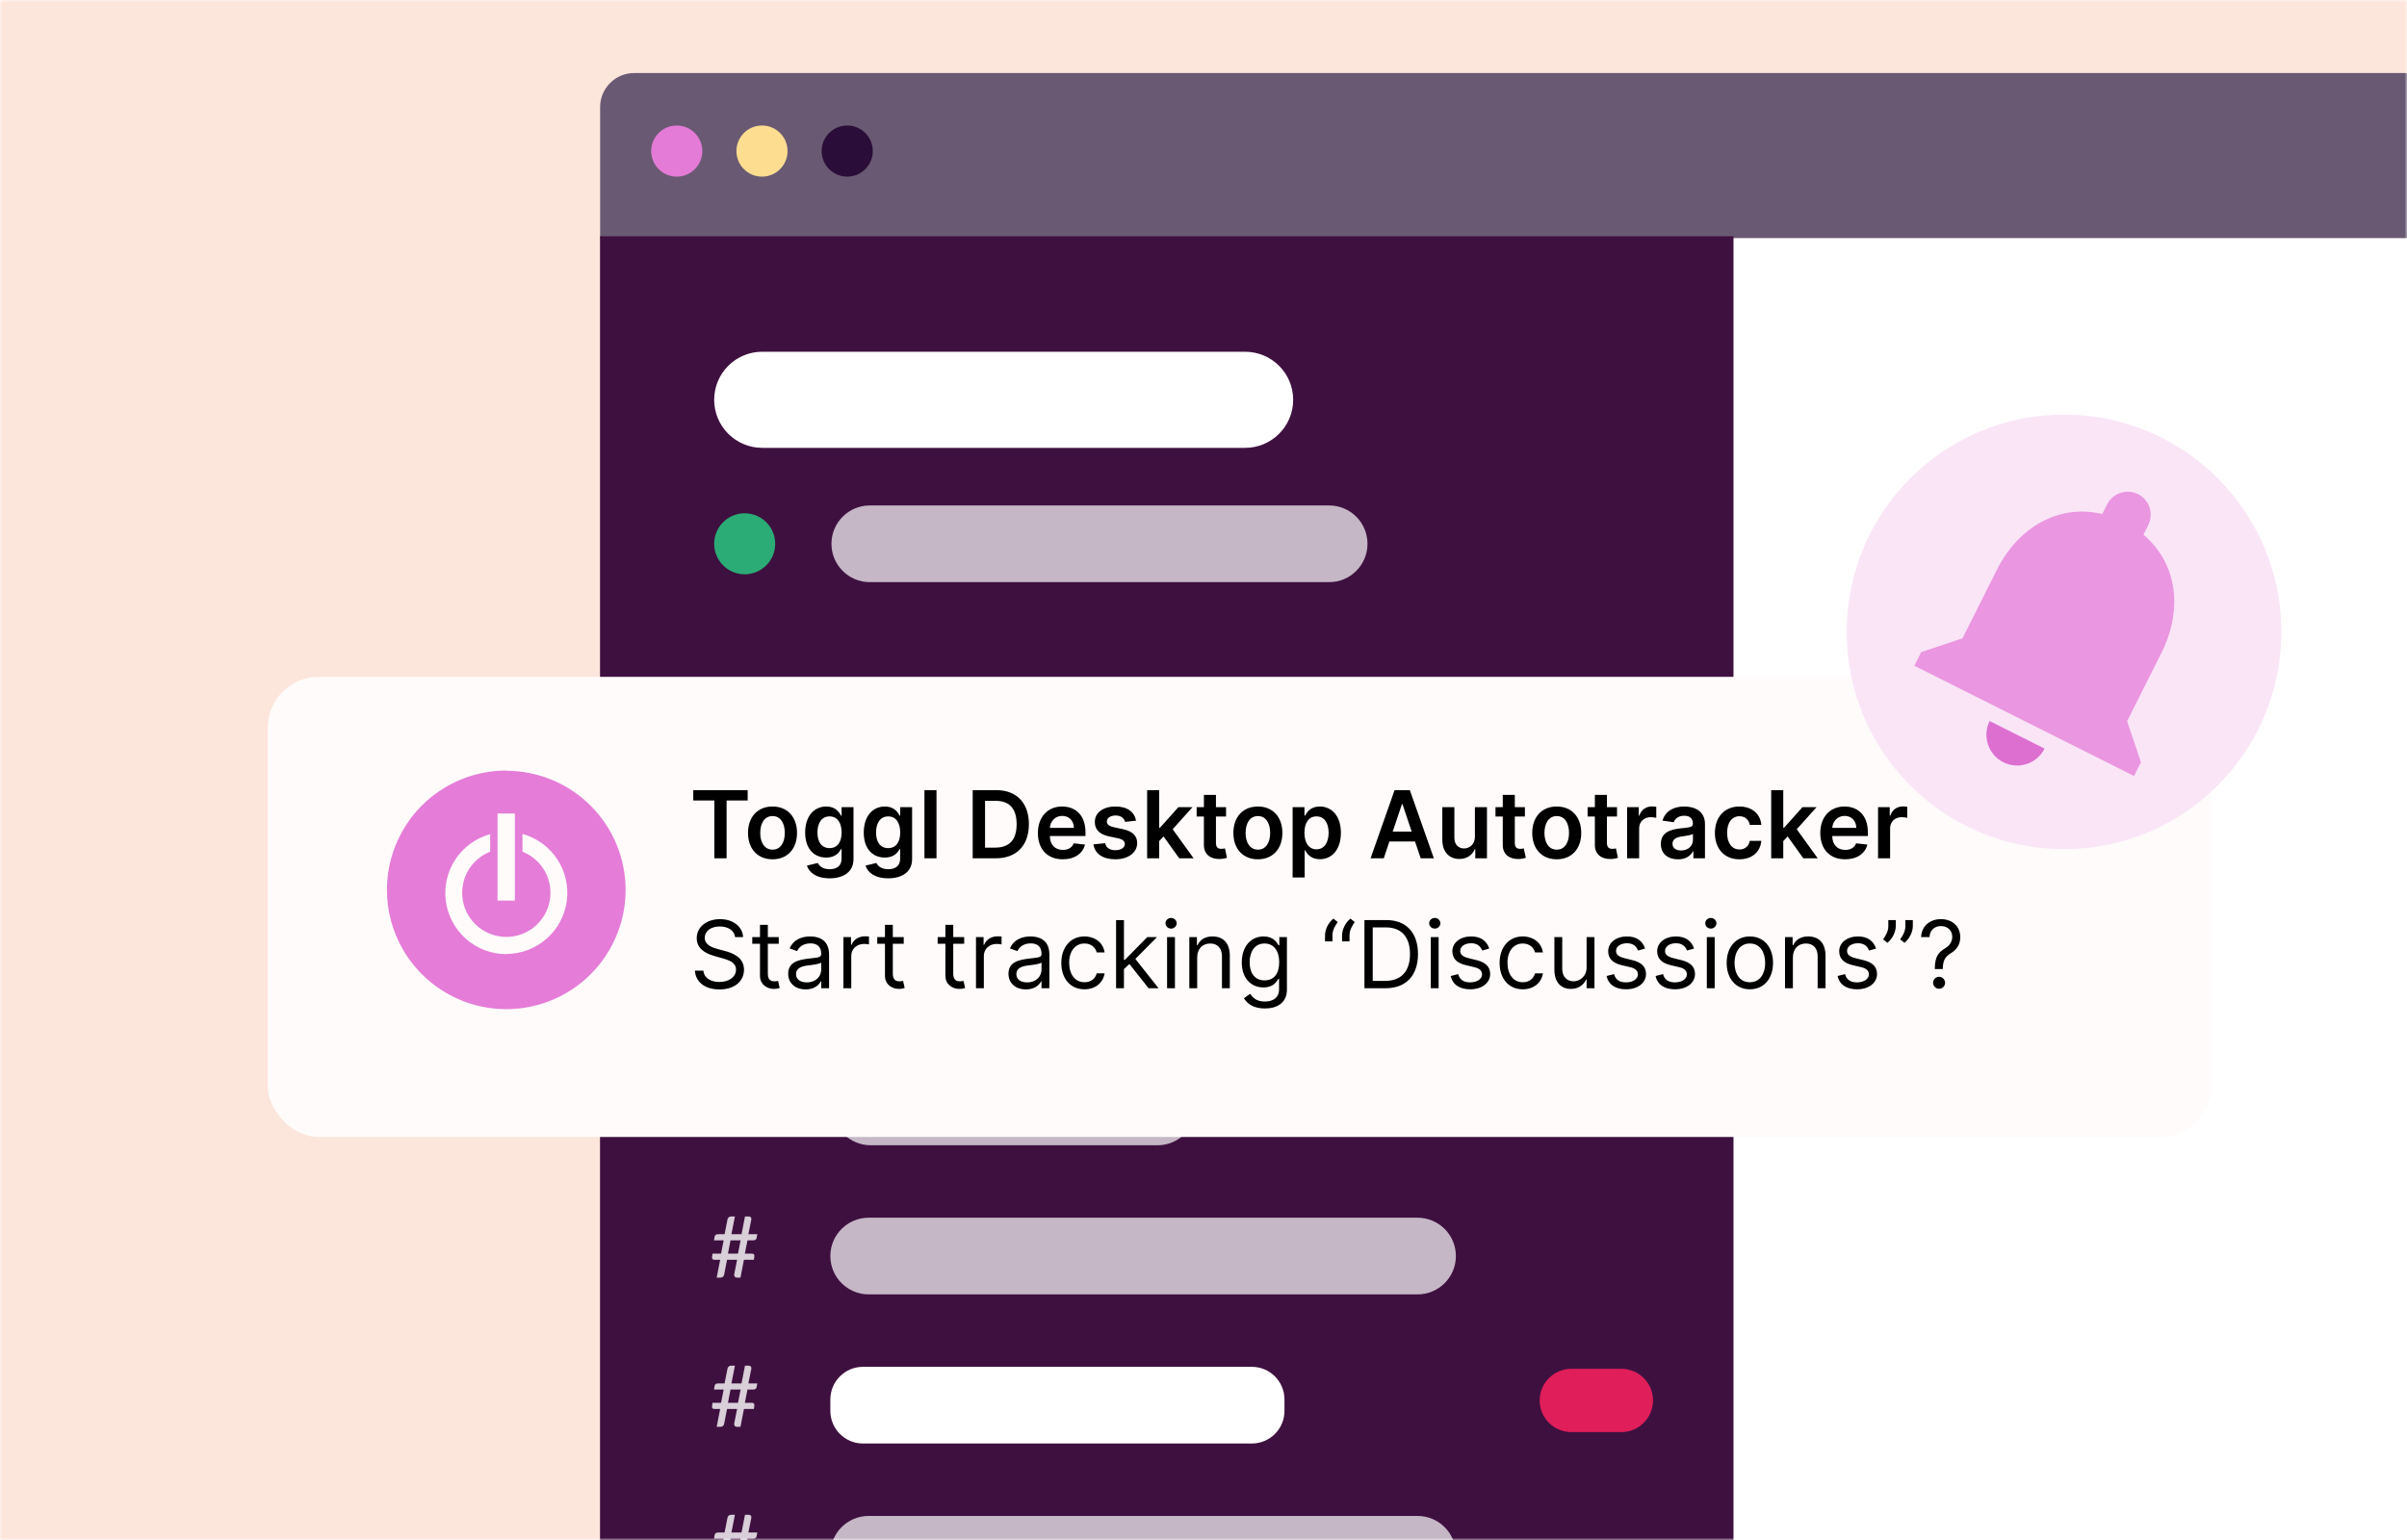
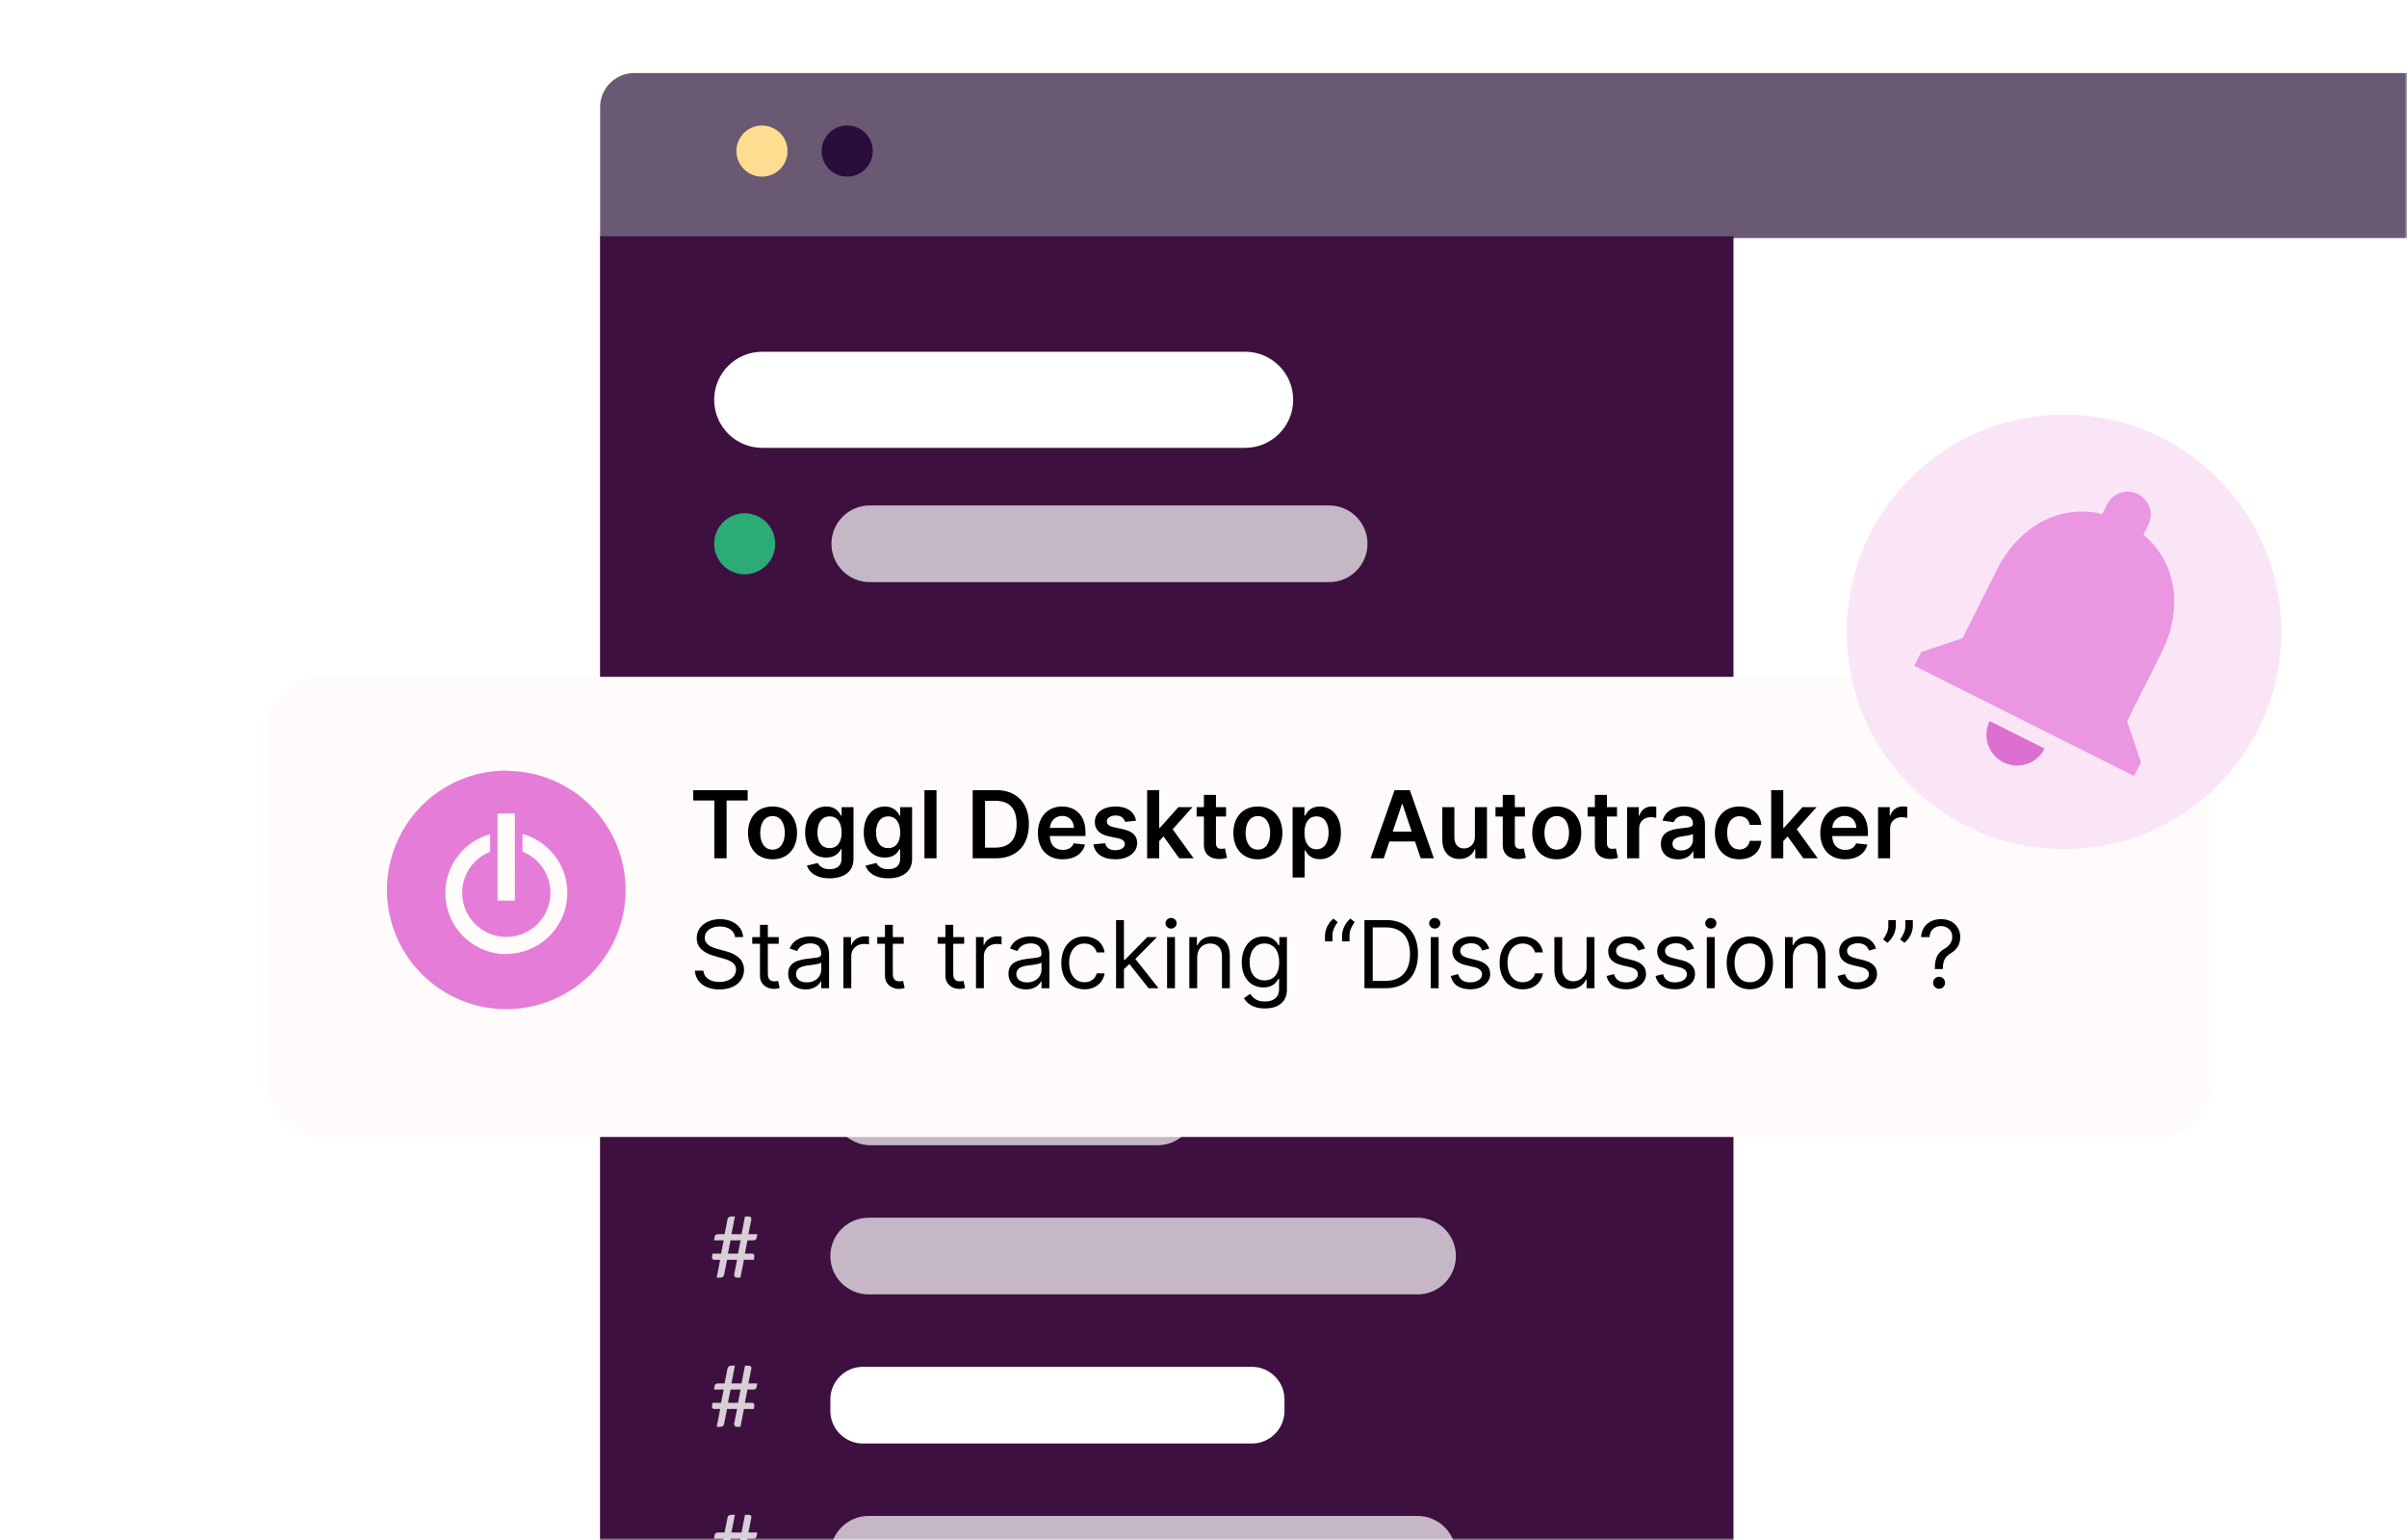
<svg xmlns="http://www.w3.org/2000/svg" width="500" height="320" viewBox="0 0 500 320" fill="none">
  <mask id="mask0" mask-type="alpha" maskUnits="userSpaceOnUse" x="0" y="0" width="500" height="320">
    <rect width="500" height="320" fill="#C4C4C4" />
  </mask>
  <g mask="url(#mask0)">
-     <rect x="-17" y="-37.661" width="555.956" height="440.87" fill="#FCE5DB" />
    <path d="M124.663 22.255C124.663 18.343 127.833 15.172 131.745 15.172H597.944V49.515H124.663V22.255Z" fill="#6A5973" />
-     <circle cx="140.58" cy="31.391" r="5.312" fill="#E47BD6" />
    <circle cx="158.286" cy="31.391" r="5.312" fill="#FDDD90" />
    <circle cx="175.991" cy="31.391" r="5.312" fill="#2A0D38" />
    <path d="M597.944 49.515H126.809V696.655H597.944V49.515Z" fill="white" />
    <path d="M360.094 49.097H124.645V696.68H360.094V49.097Z" fill="#3E103F" />
    <path d="M258.641 73.088H158.339C152.824 73.088 148.353 77.559 148.353 83.074C148.353 88.589 152.824 93.06 158.339 93.06H258.641C264.156 93.06 268.627 88.589 268.627 83.074C268.627 77.559 264.156 73.088 258.641 73.088Z" fill="white" />
    <path d="M154.691 119.335C158.192 119.335 161.03 116.497 161.03 112.996C161.03 109.496 158.192 106.658 154.691 106.658C151.191 106.658 148.353 109.496 148.353 112.996C148.353 116.497 151.191 119.335 154.691 119.335Z" fill="#2BAC76" />
    <path d="M276.099 105.029H180.683C176.283 105.029 172.716 108.596 172.716 112.996C172.716 117.397 176.283 120.964 180.683 120.964H276.099C280.499 120.964 284.066 117.397 284.066 112.996C284.066 108.596 280.499 105.029 276.099 105.029Z" fill="#C5B7C6" />
-     <path d="M294.459 191.06H180.453C176.053 191.06 172.486 194.628 172.486 199.028C172.486 203.428 176.053 206.995 180.453 206.995H294.459C298.86 206.995 302.427 203.428 302.427 199.028C302.427 194.628 298.86 191.06 294.459 191.06Z" fill="#C5B7C6" />
    <path d="M153.85 195.764H151.752L151.212 198.526H153.301L153.85 195.764ZM157.312 194.489L157.179 195.224C157.149 195.407 157.076 195.543 156.958 195.631C156.84 195.72 156.657 195.764 156.409 195.764H155.276L154.727 198.526H156.232C156.415 198.526 156.545 198.582 156.621 198.694C156.704 198.8 156.725 198.983 156.683 199.243L156.604 199.801H154.541L153.815 203.51H153.036C152.953 203.51 152.874 203.492 152.797 203.457C152.726 203.416 152.667 203.363 152.62 203.298C152.573 203.227 152.537 203.147 152.514 203.059C152.496 202.97 152.499 202.873 152.522 202.766L153.116 199.801H151.026L150.433 202.855C150.386 203.091 150.289 203.259 150.141 203.36C149.993 203.46 149.825 203.51 149.636 203.51H148.875L149.601 199.801H148.379C148.202 199.801 148.072 199.748 147.99 199.641C147.907 199.535 147.886 199.349 147.928 199.084L148.007 198.526H149.787L150.327 195.764H148.317L148.441 195.038C148.471 194.849 148.545 194.71 148.663 194.622C148.781 194.533 148.964 194.489 149.211 194.489H150.513L151.124 191.408C151.159 191.219 151.248 191.072 151.389 190.966C151.531 190.854 151.696 190.797 151.885 190.797H152.664L151.938 194.489H154.036L154.753 190.797H155.523C155.712 190.797 155.86 190.856 155.966 190.975C156.072 191.093 156.108 191.246 156.072 191.435L155.462 194.489H157.312Z" fill="#D8CFD9" />
-     <path d="M153.85 226.749H151.752L151.212 229.511H153.301L153.85 226.749ZM157.312 225.474L157.179 226.209C157.149 226.392 157.076 226.527 156.958 226.616C156.84 226.704 156.657 226.749 156.409 226.749H155.276L154.727 229.511H156.232C156.415 229.511 156.545 229.567 156.621 229.679C156.704 229.785 156.725 229.968 156.683 230.228L156.604 230.786H154.541L153.815 234.495H153.036C152.953 234.495 152.874 234.477 152.797 234.442C152.726 234.401 152.667 234.347 152.62 234.282C152.573 234.212 152.537 234.132 152.514 234.043C152.496 233.955 152.499 233.858 152.522 233.751L153.116 230.786H151.026L150.433 233.84C150.386 234.076 150.289 234.244 150.141 234.344C149.993 234.445 149.825 234.495 149.636 234.495H148.875L149.601 230.786H148.379C148.202 230.786 148.072 230.732 147.99 230.626C147.907 230.52 147.886 230.334 147.928 230.069L148.007 229.511H149.787L150.327 226.749H148.317L148.441 226.023C148.471 225.834 148.545 225.695 148.663 225.607C148.781 225.518 148.964 225.474 149.211 225.474H150.513L151.124 222.393C151.159 222.204 151.248 222.057 151.389 221.951C151.531 221.838 151.696 221.782 151.885 221.782H152.664L151.938 225.474H154.036L154.753 221.782H155.523C155.712 221.782 155.86 221.841 155.966 221.959C156.072 222.077 156.108 222.231 156.072 222.42L155.462 225.474H157.312Z" fill="#D8CFD9" />
    <path d="M240.44 222.045H180.878C176.478 222.045 172.91 225.612 172.91 230.013C172.91 234.413 176.478 237.98 180.878 237.98H240.44C244.84 237.98 248.407 234.413 248.407 230.013C248.407 225.612 244.84 222.045 240.44 222.045Z" fill="#C5B7C6" />
    <path d="M294.459 253.03H180.453C176.053 253.03 172.486 256.597 172.486 260.998C172.486 265.398 176.053 268.965 180.453 268.965H294.459C298.86 268.965 302.427 265.398 302.427 260.998C302.427 256.597 298.86 253.03 294.459 253.03Z" fill="#C5B7C6" />
    <path d="M153.85 257.734H151.752L151.212 260.496H153.301L153.85 257.734ZM157.312 256.459L157.179 257.194C157.149 257.376 157.076 257.512 156.958 257.601C156.84 257.689 156.657 257.734 156.409 257.734H155.276L154.727 260.496H156.232C156.415 260.496 156.545 260.552 156.621 260.664C156.704 260.77 156.725 260.953 156.683 261.213L156.604 261.77H154.541L153.815 265.48H153.036C152.953 265.48 152.874 265.462 152.797 265.427C152.726 265.385 152.667 265.332 152.62 265.267C152.573 265.196 152.537 265.117 152.514 265.028C152.496 264.94 152.499 264.842 152.522 264.736L153.116 261.77H151.026L150.433 264.825C150.386 265.061 150.289 265.229 150.141 265.329C149.993 265.43 149.825 265.48 149.636 265.48H148.875L149.601 261.77H148.379C148.202 261.77 148.072 261.717 147.99 261.611C147.907 261.505 147.886 261.319 147.928 261.053L148.007 260.496H149.787L150.327 257.734H148.317L148.441 257.008C148.471 256.819 148.545 256.68 148.663 256.592C148.781 256.503 148.964 256.459 149.211 256.459H150.513L151.124 253.378C151.159 253.189 151.248 253.042 151.389 252.935C151.531 252.823 151.696 252.767 151.885 252.767H152.664L151.938 256.459H154.036L154.753 252.767H155.523C155.712 252.767 155.86 252.826 155.966 252.944C156.072 253.062 156.108 253.216 156.072 253.405L155.462 256.459H157.312Z" fill="#D8CFD9" />
    <path d="M260.04 284.015H179.267C175.522 284.015 172.486 287.051 172.486 290.796V293.169C172.486 296.914 175.522 299.95 179.267 299.95H260.04C263.785 299.95 266.821 296.914 266.821 293.169V290.796C266.821 287.051 263.785 284.015 260.04 284.015Z" fill="white" />
    <path d="M153.85 288.736H151.752L151.212 291.498H153.301L153.85 288.736ZM157.312 287.461L157.179 288.196C157.149 288.379 157.076 288.515 156.958 288.603C156.84 288.692 156.657 288.736 156.409 288.736H155.276L154.727 291.498H156.232C156.415 291.498 156.545 291.554 156.621 291.666C156.704 291.773 156.725 291.956 156.683 292.215L156.604 292.773H154.541L153.815 296.482H153.036C152.953 296.482 152.874 296.465 152.797 296.429C152.726 296.388 152.667 296.335 152.62 296.27C152.573 296.199 152.537 296.119 152.514 296.031C152.496 295.942 152.499 295.845 152.522 295.739L153.116 292.773H151.026L150.433 295.827C150.386 296.063 150.289 296.231 150.141 296.332C149.993 296.432 149.825 296.482 149.636 296.482H148.875L149.601 292.773H148.379C148.202 292.773 148.072 292.72 147.99 292.614C147.907 292.507 147.886 292.321 147.928 292.056L148.007 291.498H149.787L150.327 288.736H148.317L148.441 288.01C148.471 287.821 148.545 287.683 148.663 287.594C148.781 287.506 148.964 287.461 149.211 287.461H150.513L151.124 284.38C151.159 284.192 151.248 284.044 151.389 283.938C151.531 283.826 151.696 283.77 151.885 283.77H152.664L151.938 287.461H154.036L154.753 283.77H155.523C155.712 283.77 155.86 283.829 155.966 283.947C156.072 284.065 156.108 284.218 156.072 284.407L155.462 287.461H157.312Z" fill="#D8CFD9" />
    <path d="M294.459 315H180.453C176.053 315 172.486 318.567 172.486 322.967C172.486 327.368 176.053 330.935 180.453 330.935H294.459C298.86 330.935 302.427 327.368 302.427 322.967C302.427 318.567 298.86 315 294.459 315Z" fill="#C5B7C6" />
    <path d="M153.85 319.721H151.752L151.212 322.483H153.301L153.85 319.721ZM157.312 318.446L157.179 319.181C157.149 319.364 157.076 319.5 156.958 319.588C156.84 319.677 156.657 319.721 156.409 319.721H155.276L154.727 322.483H156.232C156.415 322.483 156.545 322.539 156.621 322.651C156.704 322.757 156.725 322.94 156.683 323.2L156.604 323.758H154.541L153.815 327.467H153.036C152.953 327.467 152.874 327.449 152.797 327.414C152.726 327.373 152.667 327.32 152.62 327.255C152.573 327.184 152.537 327.104 152.514 327.016C152.496 326.927 152.499 326.83 152.522 326.723L153.116 323.758H151.026L150.433 326.812C150.386 327.048 150.289 327.216 150.141 327.317C149.993 327.417 149.825 327.467 149.636 327.467H148.875L149.601 323.758H148.379C148.202 323.758 148.072 323.705 147.99 323.598C147.907 323.492 147.886 323.306 147.928 323.041L148.007 322.483H149.787L150.327 319.721H148.317L148.441 318.995C148.471 318.806 148.545 318.667 148.663 318.579C148.781 318.49 148.964 318.446 149.211 318.446H150.513L151.124 315.365C151.159 315.176 151.248 315.029 151.389 314.923C151.531 314.811 151.696 314.754 151.885 314.754H152.664L151.938 318.446H154.036L154.753 314.754H155.523C155.712 314.754 155.86 314.813 155.966 314.932C156.072 315.05 156.108 315.203 156.072 315.392L155.462 318.446H157.312Z" fill="#D8CFD9" />
    <path d="M215.386 162.112H155.417C151.017 162.112 147.45 165.679 147.45 170.079C147.45 174.48 151.017 178.047 155.417 178.047H215.386C219.787 178.047 223.354 174.48 223.354 170.079C223.354 165.679 219.787 162.112 215.386 162.112Z" fill="#C5B7C6" />
-     <path d="M336.794 284.422H326.418C322.78 284.422 319.832 287.367 319.832 291C319.832 294.633 322.78 297.577 326.418 297.577H336.794C340.431 297.577 343.38 294.633 343.38 291C343.38 287.367 340.431 284.422 336.794 284.422Z" fill="#E01E5A" />
    <g filter="url(#filter0_d)">
      <g filter="url(#filter1_d)">
        <rect x="37.887" y="133.56" width="403.688" height="95.61" rx="10.623" fill="#FEFBFA" />
      </g>
      <path d="M87.463 194.725C84.393 194.718 81.43 193.599 79.122 191.575C76.814 189.552 75.317 186.76 74.909 183.718C74.5 180.675 75.208 177.588 76.9 175.027C78.593 172.467 81.157 170.606 84.116 169.79V173.432C82.127 174.213 80.474 175.664 79.442 177.534C78.409 179.404 78.061 181.576 78.459 183.675C78.856 185.774 79.974 187.669 81.62 189.032C83.265 190.394 85.334 191.14 87.47 191.14C89.607 191.14 91.676 190.394 93.321 189.032C94.967 187.669 96.085 185.774 96.482 183.675C96.88 181.576 96.532 179.404 95.499 177.534C94.467 175.664 92.814 174.213 90.825 173.432V169.745C93.785 170.562 96.35 172.424 98.042 174.986C99.735 177.549 100.442 180.638 100.031 183.681C99.621 186.724 98.121 189.516 95.811 191.538C93.5 193.561 90.534 194.677 87.463 194.681V194.725ZM85.649 165.499H89.247V183.592H85.649V165.499ZM87.463 156.577C82.562 156.577 77.772 158.03 73.696 160.752C69.621 163.473 66.444 167.342 64.566 171.869C62.689 176.396 62.195 181.378 63.148 186.185C64.101 190.992 66.458 195.409 69.92 198.877C73.382 202.346 77.795 204.71 82.6 205.671C87.406 206.633 92.388 206.148 96.918 204.279C101.449 202.409 105.323 199.239 108.052 195.169C110.781 191.098 112.242 186.31 112.251 181.409C112.251 174.835 109.639 168.53 104.991 163.882C100.342 159.233 94.037 156.621 87.463 156.621" fill="#E57CD8" />
      <path d="M126.305 162.793H130.683V174.807H133.228V162.793H137.606V160.642H126.305V162.793ZM142.767 175.014C145.88 175.014 147.858 172.822 147.858 169.537C147.858 166.244 145.88 164.045 142.767 164.045C139.655 164.045 137.677 166.244 137.677 169.537C137.677 172.822 139.655 175.014 142.767 175.014ZM142.781 173.008C141.059 173.008 140.215 171.473 140.215 169.53C140.215 167.586 141.059 166.03 142.781 166.03C144.476 166.03 145.319 167.586 145.319 169.53C145.319 171.473 144.476 173.008 142.781 173.008ZM154.603 178.97C157.473 178.97 159.589 177.656 159.589 174.98V164.183H157.12V165.94H156.982C156.601 165.172 155.806 164.045 153.932 164.045C151.477 164.045 149.547 165.968 149.547 169.46C149.547 172.925 151.477 174.655 153.925 174.655C155.744 174.655 156.595 173.679 156.982 172.898H157.106V174.91C157.106 176.432 156.069 177.075 154.644 177.075C153.136 177.075 152.472 176.363 152.168 175.782L149.913 176.328C150.37 177.774 151.898 178.97 154.603 178.97ZM154.623 172.69C152.97 172.69 152.099 171.404 152.099 169.447C152.099 167.517 152.957 166.099 154.623 166.099C156.235 166.099 157.12 167.434 157.12 169.447C157.12 171.473 156.221 172.69 154.623 172.69ZM166.775 178.97C169.646 178.97 171.762 177.656 171.762 174.98V164.183H169.293V165.94H169.154C168.774 165.172 167.979 164.045 166.104 164.045C163.649 164.045 161.72 165.968 161.72 169.46C161.72 172.925 163.649 174.655 166.098 174.655C167.916 174.655 168.767 173.679 169.154 172.898H169.279V174.91C169.279 176.432 168.242 177.075 166.817 177.075C165.309 177.075 164.645 176.363 164.341 175.782L162.086 176.328C162.543 177.774 164.071 178.97 166.775 178.97ZM166.796 172.69C165.143 172.69 164.272 171.404 164.272 169.447C164.272 167.517 165.129 166.099 166.796 166.099C168.408 166.099 169.293 167.434 169.293 169.447C169.293 171.473 168.394 172.69 166.796 172.69ZM176.832 160.642H174.328V174.807H176.832V160.642ZM189.148 174.807C193.463 174.807 196.022 172.137 196.022 167.711C196.022 163.298 193.463 160.642 189.244 160.642H184.348V174.807H189.148ZM186.914 172.587V162.862H189.099C191.976 162.862 193.477 164.467 193.477 167.711C193.477 170.968 191.976 172.587 189.023 172.587H186.914ZM203.053 175.014C205.529 175.014 207.23 173.804 207.673 171.957L205.335 171.694C204.996 172.593 204.166 173.064 203.087 173.064C201.469 173.064 200.397 171.999 200.376 170.18H207.777V169.412C207.777 165.684 205.536 164.045 202.921 164.045C199.878 164.045 197.893 166.279 197.893 169.557C197.893 172.891 199.851 175.014 203.053 175.014ZM200.383 168.492C200.459 167.137 201.462 165.995 202.956 165.995C204.395 165.995 205.363 167.047 205.377 168.492H200.383ZM218.291 166.991C217.945 165.193 216.507 164.045 214.017 164.045C211.458 164.045 209.715 165.304 209.722 167.268C209.715 168.817 210.669 169.841 212.71 170.263L214.522 170.643C215.497 170.858 215.953 171.252 215.953 171.853C215.953 172.58 215.165 173.126 213.975 173.126C212.827 173.126 212.08 172.628 211.866 171.674L209.424 171.909C209.736 173.859 211.375 175.014 213.982 175.014C216.638 175.014 218.512 173.638 218.519 171.625C218.512 170.111 217.537 169.184 215.531 168.748L213.719 168.361C212.64 168.119 212.212 167.745 212.219 167.13C212.212 166.41 213.007 165.912 214.051 165.912C215.206 165.912 215.815 166.542 216.009 167.24L218.291 166.991ZM220.584 174.807H223.087V171.238L224 170.263L227.251 174.807H230.246L225.889 168.769L230.004 164.183H227.078L223.26 168.451H223.087V160.642H220.584V174.807ZM236.977 164.183H234.881V161.638H232.378V164.183H230.87V166.12H232.378V172.026C232.364 174.025 233.816 175.007 235.698 174.952C236.41 174.931 236.901 174.793 237.171 174.703L236.749 172.746C236.61 172.78 236.327 172.842 236.016 172.842C235.386 172.842 234.881 172.621 234.881 171.611V166.12H236.977V164.183ZM243.591 175.014C246.703 175.014 248.681 172.822 248.681 169.537C248.681 166.244 246.703 164.045 243.591 164.045C240.478 164.045 238.5 166.244 238.5 169.537C238.5 172.822 240.478 175.014 243.591 175.014ZM243.605 173.008C241.882 173.008 241.039 171.473 241.039 169.53C241.039 167.586 241.882 166.03 243.605 166.03C245.299 166.03 246.143 167.586 246.143 169.53C246.143 171.473 245.299 173.008 243.605 173.008ZM250.806 178.79H253.31V173.133H253.413C253.808 173.908 254.631 174.993 256.457 174.993C258.96 174.993 260.835 173.008 260.835 169.509C260.835 165.968 258.905 164.045 256.45 164.045C254.575 164.045 253.794 165.172 253.413 165.94H253.268V164.183H250.806V178.79ZM253.261 169.495C253.261 167.434 254.147 166.099 255.758 166.099C257.425 166.099 258.283 167.517 258.283 169.495C258.283 171.487 257.411 172.939 255.758 172.939C254.16 172.939 253.261 171.556 253.261 169.495ZM269.739 174.807L270.908 171.314H276.234L277.409 174.807H280.148L275.155 160.642H271.987L267 174.807H269.739ZM271.6 169.253L273.516 163.547H273.626L275.542 169.253H271.6ZM288.674 170.339C288.674 171.957 287.519 172.759 286.413 172.759C285.209 172.759 284.407 171.909 284.407 170.56V164.183H281.903V170.947C281.903 173.5 283.356 174.945 285.444 174.945C287.035 174.945 288.156 174.108 288.64 172.919H288.75V174.807H291.178V164.183H288.674V170.339ZM299.057 164.183H296.962V161.638H294.458V164.183H292.95V166.12H294.458V172.026C294.444 174.025 295.897 175.007 297.778 174.952C298.49 174.931 298.981 174.793 299.251 174.703L298.829 172.746C298.691 172.78 298.407 172.842 298.096 172.842C297.467 172.842 296.962 172.621 296.962 171.611V166.12H299.057V164.183ZM305.671 175.014C308.783 175.014 310.761 172.822 310.761 169.537C310.761 166.244 308.783 164.045 305.671 164.045C302.559 164.045 300.581 166.244 300.581 169.537C300.581 172.822 302.559 175.014 305.671 175.014ZM305.685 173.008C303.963 173.008 303.119 171.473 303.119 169.53C303.119 167.586 303.963 166.03 305.685 166.03C307.379 166.03 308.223 167.586 308.223 169.53C308.223 171.473 307.379 173.008 305.685 173.008ZM318.191 164.183H316.096V161.638H313.592V164.183H312.084V166.12H313.592V172.026C313.578 174.025 315.03 175.007 316.912 174.952C317.624 174.931 318.115 174.793 318.385 174.703L317.963 172.746C317.825 172.78 317.541 172.842 317.23 172.842C316.6 172.842 316.096 172.621 316.096 171.611V166.12H318.191V164.183ZM320.285 174.807H322.789V168.561C322.789 167.213 323.805 166.258 325.182 166.258C325.604 166.258 326.129 166.334 326.344 166.403V164.1C326.115 164.059 325.721 164.031 325.445 164.031C324.227 164.031 323.211 164.723 322.823 165.954H322.713V164.183H320.285V174.807ZM330.855 175.021C332.522 175.021 333.518 174.24 333.974 173.347H334.057V174.807H336.464V167.697C336.464 164.889 334.175 164.045 332.148 164.045C329.914 164.045 328.199 165.041 327.646 166.977L329.983 167.309C330.232 166.583 330.938 165.961 332.162 165.961C333.324 165.961 333.96 166.556 333.96 167.6V167.641C333.96 168.361 333.206 168.395 331.332 168.596C329.271 168.817 327.3 169.433 327.3 171.826C327.3 173.914 328.828 175.021 330.855 175.021ZM331.505 173.181C330.461 173.181 329.714 172.704 329.714 171.784C329.714 170.823 330.55 170.422 331.671 170.263C332.328 170.173 333.642 170.007 333.967 169.744V170.996C333.967 172.179 333.013 173.181 331.505 173.181ZM343.615 175.014C346.285 175.014 347.986 173.43 348.166 171.176H345.773C345.559 172.317 344.736 172.974 343.636 172.974C342.073 172.974 341.063 171.667 341.063 169.495C341.063 167.351 342.094 166.065 343.636 166.065C344.839 166.065 345.58 166.839 345.773 167.863H348.166C347.993 165.56 346.195 164.045 343.601 164.045C340.489 164.045 338.525 166.293 338.525 169.537C338.525 172.753 340.441 175.014 343.615 175.014ZM350.222 174.807H352.726V171.238L353.639 170.263L356.889 174.807H359.884L355.527 168.769L359.642 164.183H356.716L352.899 168.451H352.726V160.642H350.222V174.807ZM365.576 175.014C368.052 175.014 369.754 173.804 370.196 171.957L367.859 171.694C367.52 172.593 366.69 173.064 365.611 173.064C363.992 173.064 362.92 171.999 362.9 170.18H370.3V169.412C370.3 165.684 368.059 164.045 365.445 164.045C362.402 164.045 360.417 166.279 360.417 169.557C360.417 172.891 362.374 175.014 365.576 175.014ZM362.906 168.492C362.983 167.137 363.985 165.995 365.479 165.995C366.918 165.995 367.886 167.047 367.9 168.492H362.906ZM372.418 174.807H374.922V168.561C374.922 167.213 375.938 166.258 377.315 166.258C377.737 166.258 378.262 166.334 378.477 166.403V164.1C378.248 164.059 377.854 164.031 377.578 164.031C376.36 164.031 375.344 164.723 374.956 165.954H374.846V164.183H372.418V174.807ZM134.992 191.183H136.652C136.575 189.046 134.604 187.449 131.865 187.449C129.154 187.449 127.024 189.025 127.024 191.405C127.024 193.314 128.407 194.448 130.621 195.084L132.363 195.582C133.857 195.997 135.185 196.523 135.185 197.934C135.185 199.483 133.691 200.506 131.727 200.506C130.04 200.506 128.546 199.759 128.407 198.155H126.637C126.803 200.479 128.684 202.056 131.727 202.056C134.992 202.056 136.845 200.257 136.845 197.961C136.845 195.305 134.328 194.448 132.861 194.06L131.423 193.673C130.372 193.397 128.684 192.843 128.684 191.322C128.684 189.966 129.929 188.97 131.81 188.97C133.525 188.97 134.826 189.786 134.992 191.183ZM144.064 191.183H141.796V188.638H140.163V191.183H138.559V192.567H140.163V199.206C140.163 201.06 141.657 201.945 143.04 201.945C143.649 201.945 144.036 201.834 144.258 201.751L143.926 200.285C143.787 200.313 143.566 200.368 143.206 200.368C142.487 200.368 141.796 200.147 141.796 198.764V192.567H144.064V191.183ZM149.645 202.056C151.499 202.056 152.467 201.06 152.799 200.368H152.882V201.807H154.515V194.807C154.515 191.432 151.942 191.045 150.586 191.045C148.981 191.045 147.156 191.598 146.326 193.535L147.875 194.088C148.235 193.314 149.085 192.484 150.641 192.484C152.142 192.484 152.882 193.279 152.882 194.641V194.697C152.882 195.485 152.08 195.416 150.143 195.665C148.172 195.921 146.021 196.357 146.021 198.791C146.021 200.866 147.626 202.056 149.645 202.056ZM149.894 200.589C148.594 200.589 147.654 200.008 147.654 198.874C147.654 197.629 148.788 197.242 150.06 197.076C150.752 196.993 152.606 196.799 152.882 196.467V197.961C152.882 199.289 151.831 200.589 149.894 200.589ZM157.494 201.807H159.126V195.084C159.126 193.646 160.26 192.594 161.809 192.594C162.245 192.594 162.695 192.677 162.805 192.705V191.045C162.619 191.031 162.19 191.017 161.948 191.017C160.675 191.017 159.569 191.737 159.181 192.788H159.071V191.183H157.494V201.807ZM170.026 191.183H167.757V188.638H166.125V191.183H164.521V192.567H166.125V199.206C166.125 201.06 167.619 201.945 169.002 201.945C169.611 201.945 169.998 201.834 170.22 201.751L169.888 200.285C169.749 200.313 169.528 200.368 169.168 200.368C168.449 200.368 167.757 200.147 167.757 198.764V192.567H170.026V191.183ZM182.579 191.183H180.31V188.638H178.678V191.183H177.074V192.567H178.678V199.206C178.678 201.06 180.172 201.945 181.555 201.945C182.164 201.945 182.551 201.834 182.773 201.751L182.441 200.285C182.302 200.313 182.081 200.368 181.721 200.368C181.002 200.368 180.31 200.147 180.31 198.764V192.567H182.579V191.183ZM185.034 201.807H186.666V195.084C186.666 193.646 187.801 192.594 189.35 192.594C189.786 192.594 190.235 192.677 190.346 192.705V191.045C190.159 191.031 189.73 191.017 189.488 191.017C188.216 191.017 187.109 191.737 186.722 192.788H186.611V191.183H185.034V201.807ZM195.407 202.056C197.26 202.056 198.229 201.06 198.561 200.368H198.644V201.807H200.276V194.807C200.276 191.432 197.703 191.045 196.347 191.045C194.743 191.045 192.917 191.598 192.087 193.535L193.636 194.088C193.996 193.314 194.847 192.484 196.403 192.484C197.904 192.484 198.644 193.279 198.644 194.641V194.697C198.644 195.485 197.841 195.416 195.905 195.665C193.934 195.921 191.783 196.357 191.783 198.791C191.783 200.866 193.387 202.056 195.407 202.056ZM195.656 200.589C194.356 200.589 193.415 200.008 193.415 198.874C193.415 197.629 194.549 197.242 195.822 197.076C196.513 196.993 198.367 196.799 198.644 196.467V197.961C198.644 199.289 197.592 200.589 195.656 200.589ZM207.571 202.028C209.922 202.028 211.472 200.589 211.748 198.708H210.116C209.812 199.87 208.843 200.562 207.571 200.562C205.634 200.562 204.389 198.957 204.389 196.495C204.389 194.088 205.662 192.511 207.571 192.511C209.009 192.511 209.867 193.397 210.116 194.365H211.748C211.472 192.373 209.784 191.045 207.543 191.045C204.666 191.045 202.757 193.314 202.757 196.55C202.757 199.732 204.583 202.028 207.571 202.028ZM214.134 201.807H215.767V197.83L216.908 196.772L220.885 201.807H222.959L218.139 195.72L222.628 191.183H220.608L215.96 195.914H215.767V187.642H214.134V201.807ZM224.728 201.807H226.361V191.183H224.728V201.807ZM225.558 189.413C226.195 189.413 226.72 188.915 226.72 188.306C226.72 187.698 226.195 187.2 225.558 187.2C224.922 187.2 224.396 187.698 224.396 188.306C224.396 188.915 224.922 189.413 225.558 189.413ZM230.982 195.416C230.982 193.563 232.13 192.511 233.694 192.511C235.208 192.511 236.128 193.5 236.128 195.167V201.807H237.76V195.056C237.76 192.345 236.315 191.045 234.164 191.045C232.559 191.045 231.563 191.764 231.065 192.843H230.927V191.183H229.35V201.807H230.982V195.416ZM245.031 206.012C247.576 206.012 249.623 204.85 249.623 202.111V191.183H248.046V192.871H247.88C247.521 192.318 246.857 191.045 244.782 191.045C242.099 191.045 240.245 193.175 240.245 196.44C240.245 199.759 242.182 201.641 244.754 201.641C246.829 201.641 247.493 200.423 247.853 199.842H247.991V202C247.991 203.771 246.746 204.573 245.031 204.573C243.101 204.573 242.424 203.557 241.988 202.969L240.688 203.882C241.352 204.995 242.659 206.012 245.031 206.012ZM244.976 200.174C242.928 200.174 241.877 198.625 241.877 196.412C241.877 194.254 242.901 192.511 244.976 192.511C246.968 192.511 248.019 194.116 248.019 196.412C248.019 198.764 246.94 200.174 244.976 200.174ZM257.536 192.069H259.085V190.796C259.085 189.772 259.583 188.887 260.164 188.057L259.278 187.338C258.172 188.223 257.536 189.689 257.536 190.824V192.069ZM261.077 192.069H262.626V190.796C262.626 189.772 263.124 188.887 263.705 188.057L262.82 187.338C261.713 188.223 261.077 189.689 261.077 190.824V192.069ZM270.099 201.807C274.415 201.807 276.849 199.123 276.849 194.697C276.849 190.298 274.415 187.642 270.293 187.642H265.728V201.807H270.099ZM267.443 200.285V189.164H270.182C273.502 189.164 275.189 191.266 275.189 194.697C275.189 198.155 273.502 200.285 269.988 200.285H267.443ZM279.505 201.807H281.137V191.183H279.505V201.807ZM280.335 189.413C280.971 189.413 281.497 188.915 281.497 188.306C281.497 187.698 280.971 187.2 280.335 187.2C279.699 187.2 279.173 187.698 279.173 188.306C279.173 188.915 279.699 189.413 280.335 189.413ZM291.652 193.563C291.14 192.055 289.992 191.045 287.889 191.045C285.648 191.045 283.989 192.318 283.989 194.116C283.989 195.582 284.86 196.564 286.81 197.021L288.581 197.436C289.653 197.685 290.158 198.196 290.158 198.93C290.158 199.842 289.19 200.589 287.668 200.589C286.333 200.589 285.496 200.015 285.206 198.874L283.657 199.262C284.037 201.067 285.524 202.028 287.696 202.028C290.165 202.028 291.845 200.679 291.845 198.847C291.845 197.366 290.919 196.433 289.024 195.969L287.447 195.582C286.188 195.271 285.621 194.849 285.621 194.033C285.621 193.12 286.589 192.456 287.889 192.456C289.314 192.456 289.902 193.244 290.185 193.977L291.652 193.563ZM298.618 202.028C300.97 202.028 302.519 200.589 302.796 198.708H301.163C300.859 199.87 299.891 200.562 298.618 200.562C296.682 200.562 295.437 198.957 295.437 196.495C295.437 194.088 296.709 192.511 298.618 192.511C300.057 192.511 300.914 193.397 301.163 194.365H302.796C302.519 192.373 300.831 191.045 298.59 191.045C295.713 191.045 293.804 193.314 293.804 196.55C293.804 199.732 295.63 202.028 298.618 202.028ZM311.877 197.463C311.877 199.455 310.355 200.368 309.138 200.368C307.782 200.368 306.814 199.372 306.814 197.823V191.183H305.182V197.934C305.182 200.645 306.62 201.945 308.612 201.945C310.217 201.945 311.268 201.087 311.766 200.008H311.877V201.807H313.509V191.183H311.877V197.463ZM324.023 193.563C323.511 192.055 322.363 191.045 320.261 191.045C318.02 191.045 316.36 192.318 316.36 194.116C316.36 195.582 317.232 196.564 319.182 197.021L320.952 197.436C322.024 197.685 322.529 198.196 322.529 198.93C322.529 199.842 321.561 200.589 320.04 200.589C318.705 200.589 317.868 200.015 317.577 198.874L316.028 199.262C316.408 201.067 317.895 202.028 320.067 202.028C322.536 202.028 324.217 200.679 324.217 198.847C324.217 197.366 323.29 196.433 321.395 195.969L319.818 195.582C318.559 195.271 317.992 194.849 317.992 194.033C317.992 193.12 318.961 192.456 320.261 192.456C321.686 192.456 322.273 193.244 322.557 193.977L324.023 193.563ZM334.199 193.563C333.687 192.055 332.539 191.045 330.436 191.045C328.196 191.045 326.536 192.318 326.536 194.116C326.536 195.582 327.407 196.564 329.357 197.021L331.128 197.436C332.2 197.685 332.705 198.196 332.705 198.93C332.705 199.842 331.737 200.589 330.215 200.589C328.88 200.589 328.043 200.015 327.753 198.874L326.204 199.262C326.584 201.067 328.071 202.028 330.243 202.028C332.712 202.028 334.392 200.679 334.392 198.847C334.392 197.366 333.466 196.433 331.571 195.969L329.994 195.582C328.735 195.271 328.168 194.849 328.168 194.033C328.168 193.12 329.136 192.456 330.436 192.456C331.861 192.456 332.449 193.244 332.733 193.977L334.199 193.563ZM336.849 201.807H338.482V191.183H336.849V201.807ZM337.679 189.413C338.316 189.413 338.841 188.915 338.841 188.306C338.841 187.698 338.316 187.2 337.679 187.2C337.043 187.2 336.517 187.698 336.517 188.306C336.517 188.915 337.043 189.413 337.679 189.413ZM345.787 202.028C348.664 202.028 350.601 199.842 350.601 196.55C350.601 193.231 348.664 191.045 345.787 191.045C342.91 191.045 340.973 193.231 340.973 196.55C340.973 199.842 342.91 202.028 345.787 202.028ZM345.787 200.562C343.601 200.562 342.606 198.681 342.606 196.55C342.606 194.42 343.601 192.511 345.787 192.511C347.973 192.511 348.968 194.42 348.968 196.55C348.968 198.681 347.973 200.562 345.787 200.562ZM354.725 195.416C354.725 193.563 355.873 192.511 357.436 192.511C358.95 192.511 359.87 193.5 359.87 195.167V201.807H361.502V195.056C361.502 192.345 360.057 191.045 357.906 191.045C356.301 191.045 355.305 191.764 354.808 192.843H354.669V191.183H353.092V201.807H354.725V195.416ZM372.01 193.563C371.498 192.055 370.35 191.045 368.248 191.045C366.007 191.045 364.347 192.318 364.347 194.116C364.347 195.582 365.218 196.564 367.169 197.021L368.939 197.436C370.011 197.685 370.516 198.196 370.516 198.93C370.516 199.842 369.548 200.589 368.026 200.589C366.691 200.589 365.855 200.015 365.564 198.874L364.015 199.262C364.395 201.067 365.882 202.028 368.054 202.028C370.523 202.028 372.204 200.679 372.204 198.847C372.204 197.366 371.277 196.433 369.382 195.969L367.805 195.582C366.546 195.271 365.979 194.849 365.979 194.033C365.979 193.12 366.947 192.456 368.248 192.456C369.672 192.456 370.26 193.244 370.544 193.977L372.01 193.563ZM376.099 187.642H374.55V188.915C374.55 189.938 374.052 190.824 373.471 191.654L374.356 192.373C375.463 191.488 376.099 190.021 376.099 188.887V187.642ZM379.64 187.642H378.091V188.915C378.091 189.938 377.593 190.824 377.012 191.654L377.897 192.373C379.004 191.488 379.64 190.021 379.64 188.887V187.642ZM384.209 197.823H385.868V197.74C385.896 196.025 386.339 195.278 387.556 194.517C388.773 193.777 389.493 192.712 389.493 191.183C389.493 189.025 387.916 187.449 385.481 187.449C383.24 187.449 381.463 188.832 381.359 191.183H383.102C383.206 189.551 384.347 188.887 385.481 188.887C386.781 188.887 387.833 189.745 387.833 191.1C387.833 192.2 387.203 192.988 386.394 193.48C385.038 194.303 384.229 195.105 384.209 197.74V197.823ZM385.094 201.917C385.779 201.917 386.339 201.357 386.339 200.672C386.339 199.988 385.779 199.427 385.094 199.427C384.409 199.427 383.849 199.988 383.849 200.672C383.849 201.357 384.409 201.917 385.094 201.917Z" fill="black" />
    </g>
    <circle cx="428.755" cy="131.298" r="45.149" fill="#FAE5F7" />
    <path d="M416.147 158.391C416.895 158.769 417.711 158.996 418.547 159.058C419.383 159.12 420.223 159.016 421.019 158.752C421.815 158.488 422.551 158.068 423.184 157.519C423.817 156.969 424.335 156.299 424.708 155.548L413.304 149.829C412.549 151.342 412.424 153.092 412.957 154.697C413.49 156.302 414.637 157.63 416.147 158.391Z" fill="#DD6FD1" />
    <path d="M441.857 149.864L449.013 135.602C453.414 126.82 452.415 117.165 445.252 111.1L446.228 109.146C446.518 108.583 446.694 107.969 446.746 107.338C446.797 106.708 446.723 106.073 446.527 105.471C446.331 104.869 446.018 104.312 445.605 103.832C445.193 103.353 444.689 102.959 444.123 102.676C443.557 102.392 442.941 102.224 442.309 102.181C441.678 102.137 441.044 102.22 440.445 102.423C439.845 102.626 439.292 102.947 438.818 103.366C438.343 103.784 437.957 104.293 437.68 104.863L436.693 106.804C427.554 104.648 419.215 109.625 414.814 118.382L407.658 132.644L399.083 135.498L397.66 138.343L443.302 161.246L444.738 158.389L441.857 149.864Z" fill="#EA96E0" />
  </g>
  <defs>
    <filter id="filter0_d" x="37.887" y="133.56" width="424.935" height="102.693" filterUnits="userSpaceOnUse" color-interpolation-filters="sRGB">
      <feFlood flood-opacity="0" result="BackgroundImageFix" />
      <feColorMatrix in="SourceAlpha" type="matrix" values="0 0 0 0 0 0 0 0 0 0 0 0 0 0 0 0 0 0 127 0" />
      <feOffset dx="17.706" dy="3.541" />
      <feGaussianBlur stdDeviation="1.771" />
      <feColorMatrix type="matrix" values="0 0 0 0 0.979 0 0 0 0 0.979 0 0 0 0 0.979 0 0 0 0.1 0" />
      <feBlend mode="normal" in2="BackgroundImageFix" result="effect1_dropShadow" />
      <feBlend mode="normal" in="SourceGraphic" in2="effect1_dropShadow" result="shape" />
    </filter>
    <filter id="filter1_d" x="23.723" y="122.937" width="432.017" height="123.939" filterUnits="userSpaceOnUse" color-interpolation-filters="sRGB">
      <feFlood flood-opacity="0" result="BackgroundImageFix" />
      <feColorMatrix in="SourceAlpha" type="matrix" values="0 0 0 0 0 0 0 0 0 0 0 0 0 0 0 0 0 0 127 0" />
      <feOffset dy="3.541" />
      <feGaussianBlur stdDeviation="7.082" />
      <feColorMatrix type="matrix" values="0 0 0 0 0 0 0 0 0 0 0 0 0 0 0 0 0 0 0.1 0" />
      <feBlend mode="normal" in2="BackgroundImageFix" result="effect1_dropShadow" />
      <feBlend mode="normal" in="SourceGraphic" in2="effect1_dropShadow" result="shape" />
    </filter>
  </defs>
</svg>